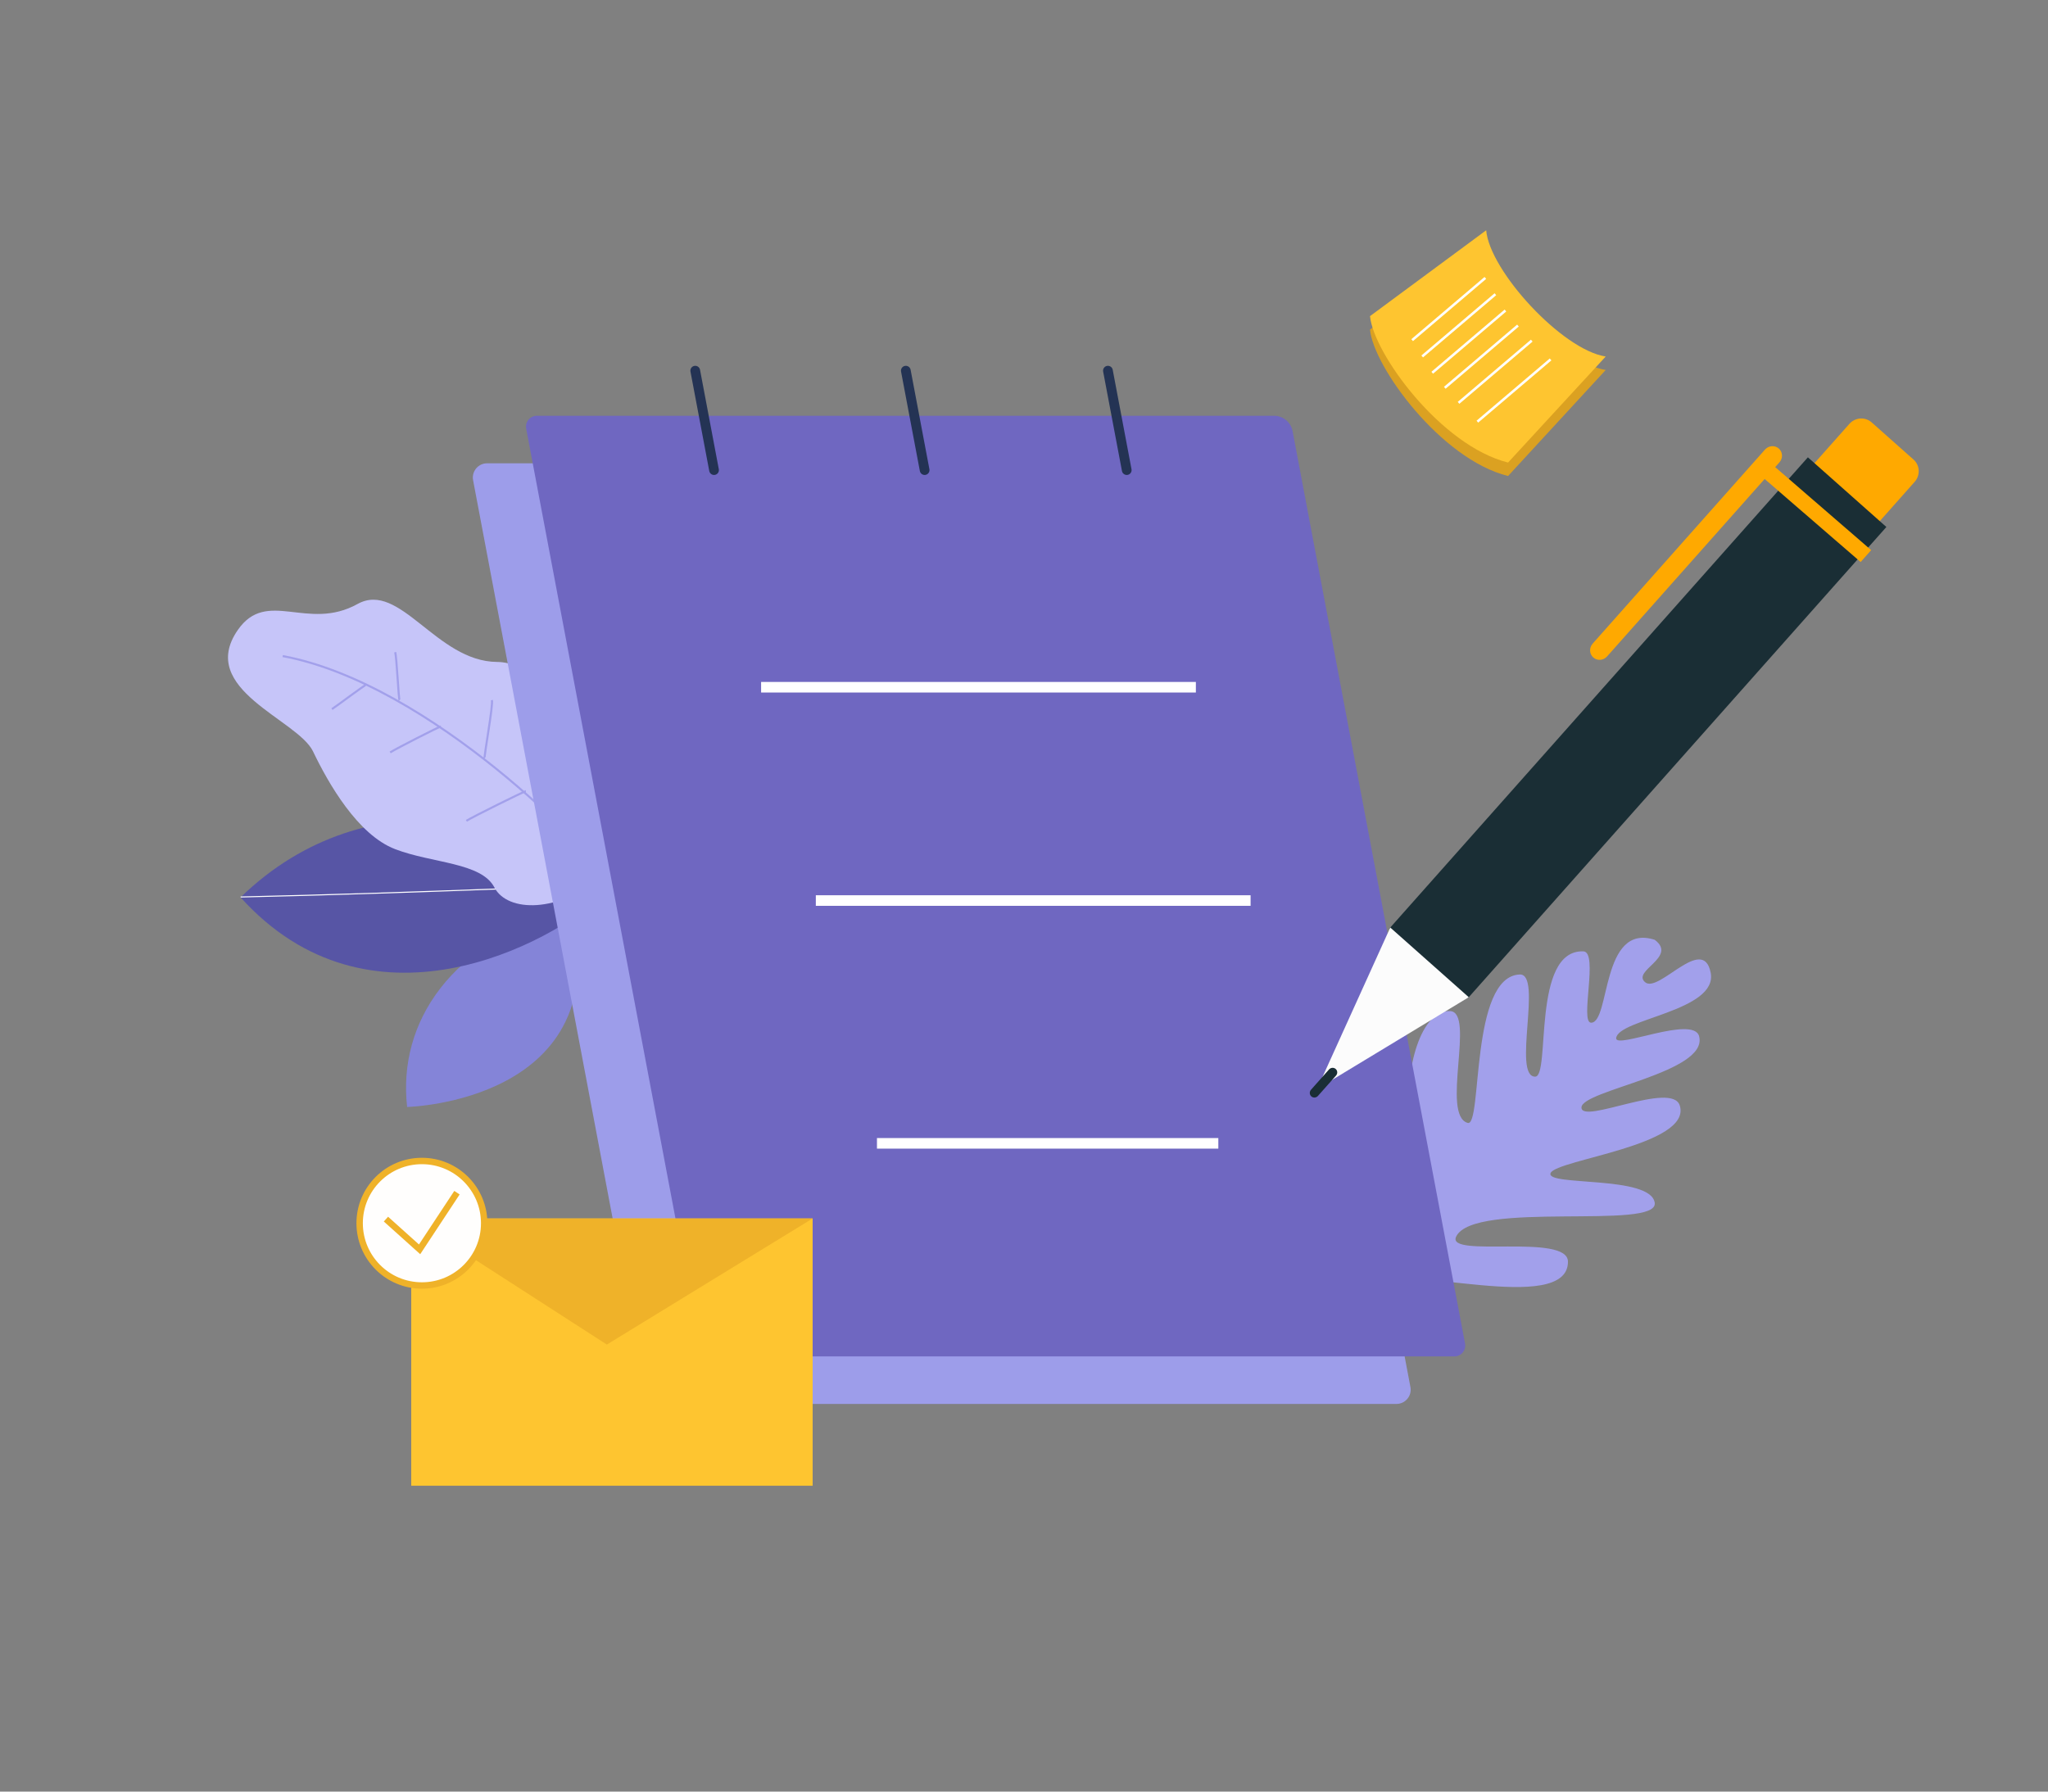
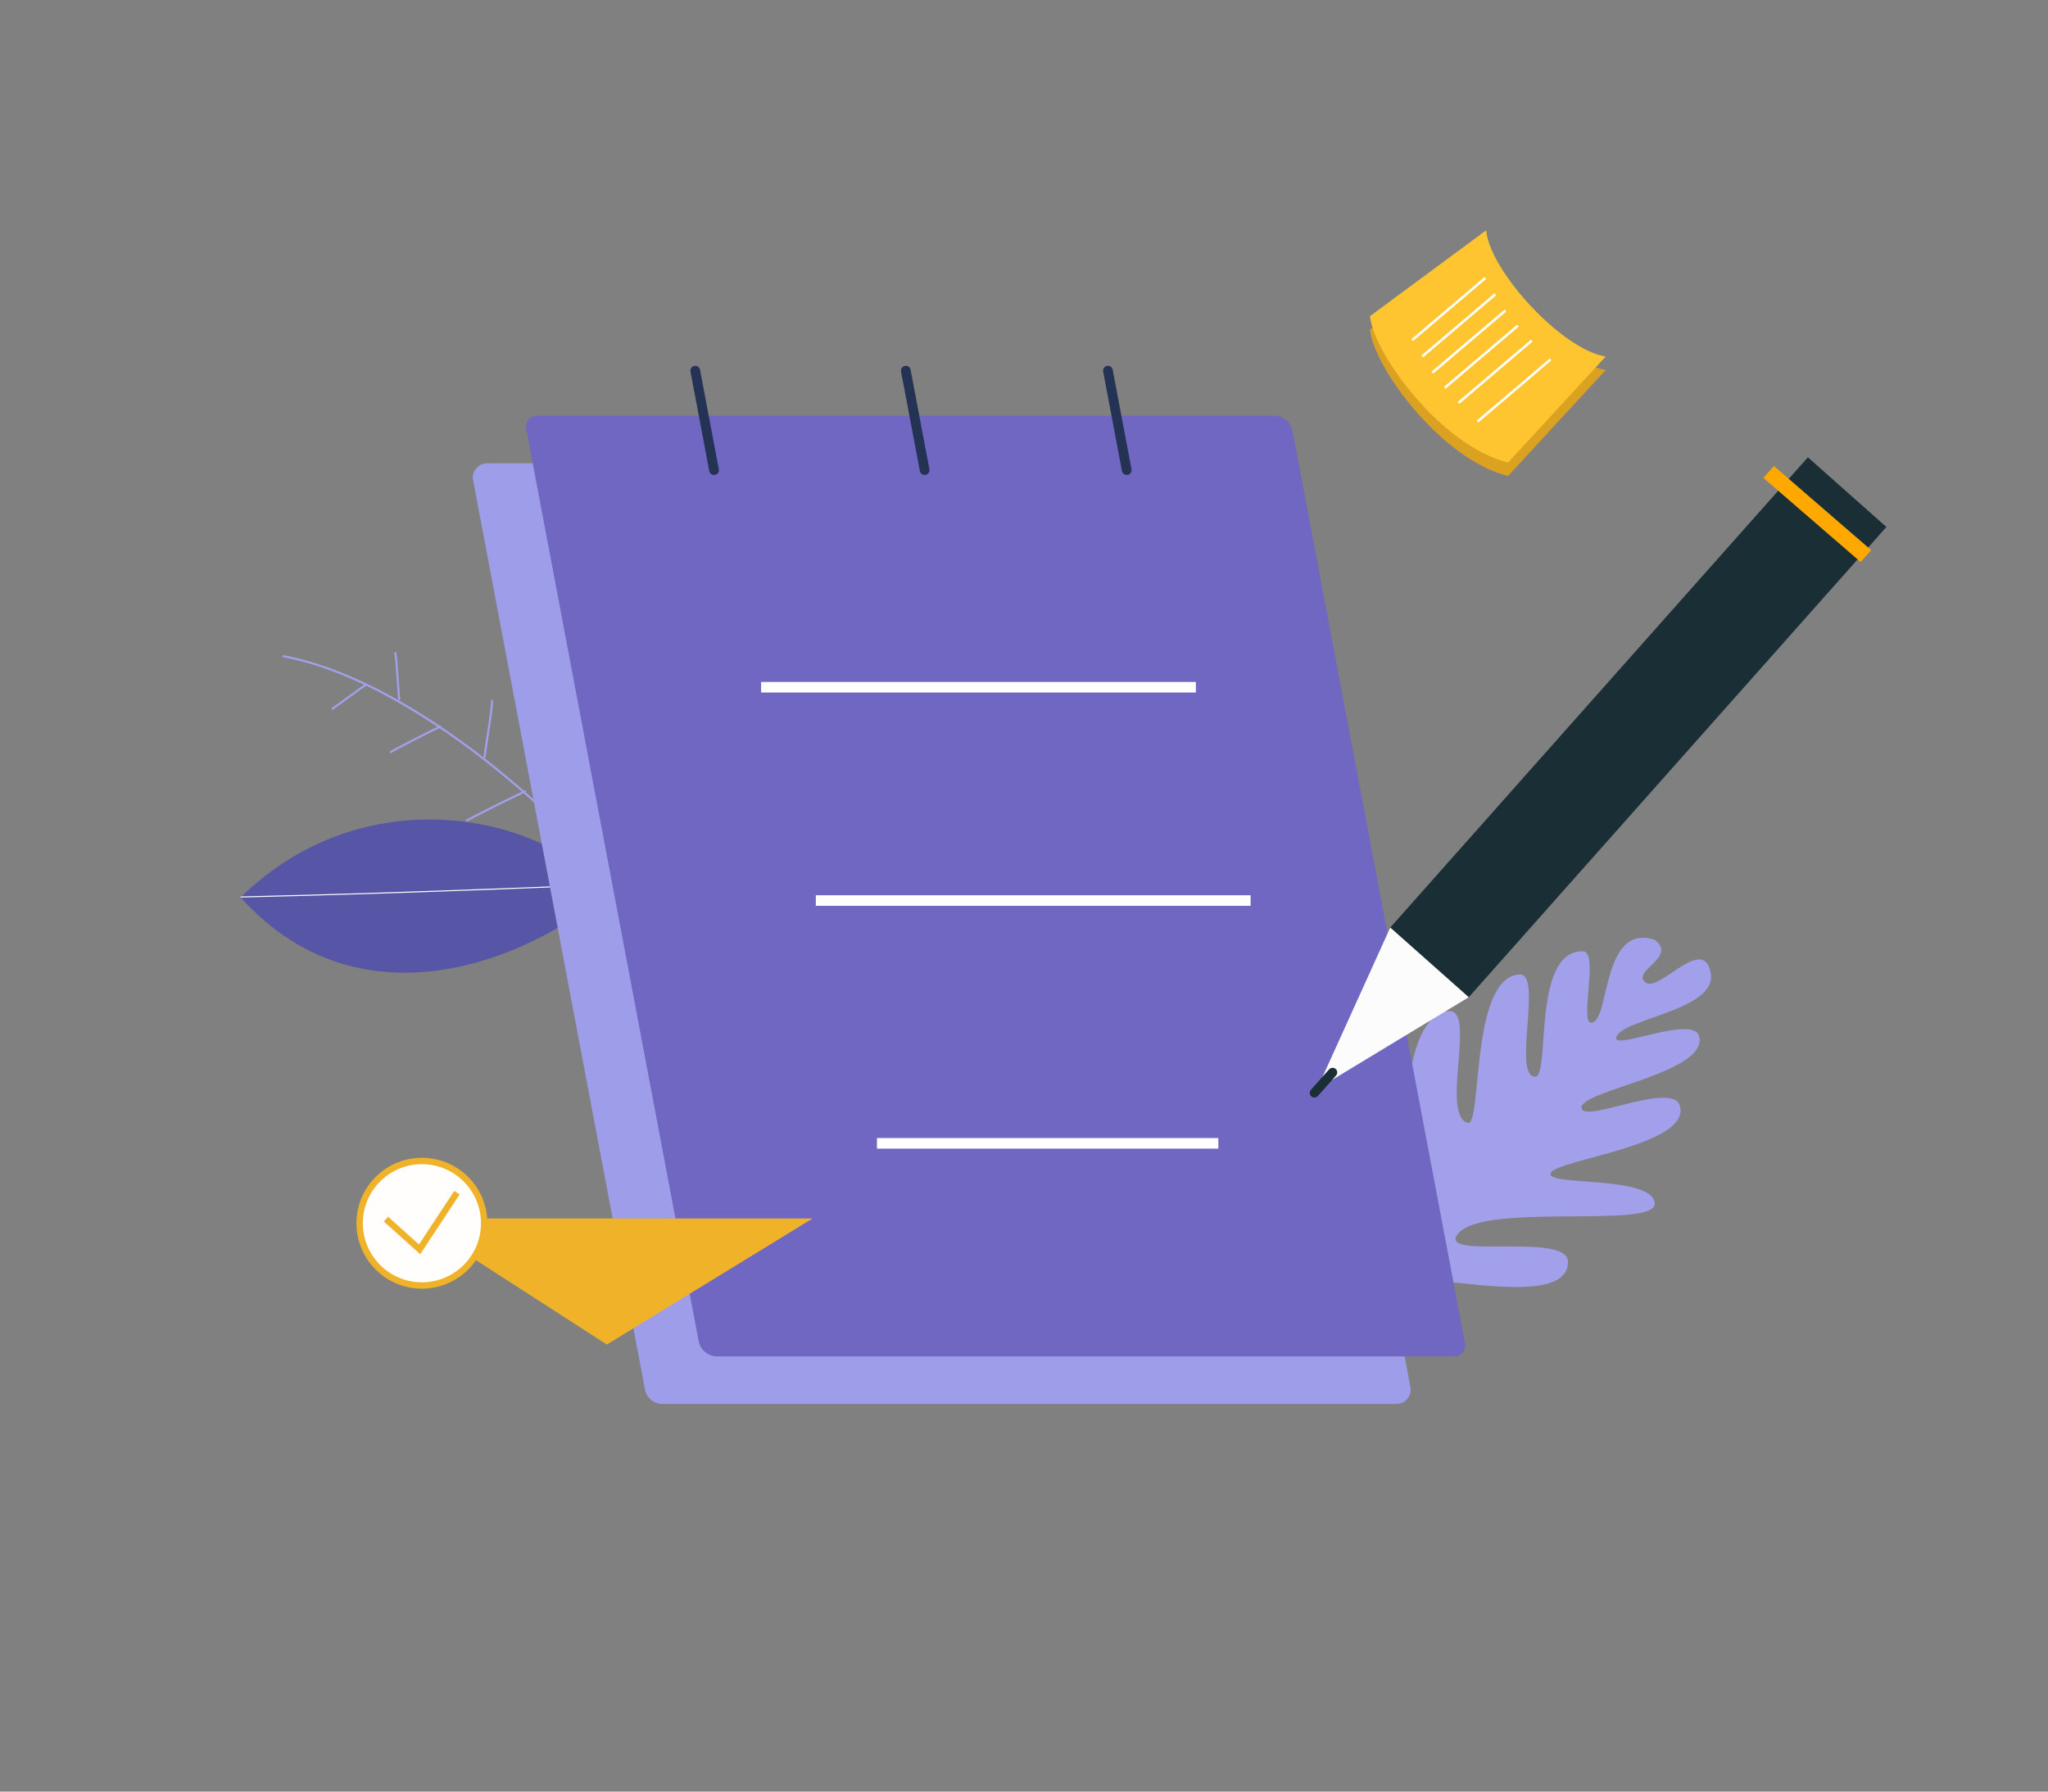
<svg xmlns="http://www.w3.org/2000/svg" viewBox="0 0 1600 1400">
  <rect x="0" y="0" width="1600" height="1400" fill="#808080" stroke="none" />
  <path fill="#a2a0eb" d="M1292.76,734.39c-42.18-13.56-34.65,64.77-49.71,64.77c-9.04,0,6.02-55.29-6.03-55.74 c-40.67-1.51-25.51,97.91-37.66,97.91c-18.08,0,6.01-80.53-12.05-79.84c-39.17,1.51-29.08,119.3-40.67,115.99 c-21.09-6.03,5.98-86.07-13.56-87.37c-22.6-1.51-36.02,43.82-32.3,87.44c2.18,25.54,19.65,54.88,8.2,54.16 c-24.1-1.51-4.5-83.16-33.14-84.36c-36.15-1.51,3.01,120.51-10.54,123.52c-11.86,2.63-13.56-91.89-34.65-91.89 c-21.09,0-50.01,93.04-12.05,138.58c37.66,45.19,114.86,27.15,115.99,13.56c1.51-18.08-56.17-15.23-51.22-27.11 c7.53-18.08,141.6,24.77,141.6-18.08c0-22.6-95.45-2.53-87.37-19.58c13.56-28.62,158.17-4.69,155.15-26.44 c-3.01-21.76-85.86-12.72-81.34-23.26c4.52-10.54,110.49-21.64,100.93-52.72c-6.03-19.58-76.82,15.06-76.82,1.51 c0-13.56,99.67-27.18,91.89-55.74c-4.52-16.57-65.67,10.5-64.77,1.51c1.51-15.06,79.84-21.09,73.81-51.22 c-6.03-30.13-40.67,16.57-51.22,7.53C1274.68,758.49,1310.83,747.95,1292.76,734.39z" />
-   <path fill="#8484d8" d="M318.07,865.02c-7.46-65.76,33.84-129.9,128.67-155.26C483.12,861.21,318.07,865.02,318.07,865.02z" />
  <path fill="#5755a5" d="M187.94,701.22c100.13,111.1,240.34,38.65,285.88-3.95C428.67,639.48,288.19,603.61,187.94,701.22z" />
  <path fill="none" stroke="#fff" stroke-miterlimit="10" stroke-width=".811" d="M188,700.93c136-3.05,305.02-10.44,305.02-10.44" />
-   <path fill="#c6c5f9" d="M185.78,492.3c-32.17,46.37,46.8,69.89,58.77,94.87c11.97,24.98,34.94,65.17,64.1,76.36  c29.16,11.19,67.33,10.3,77.61,29.95s50.24,19.99,84.87-8.98s7.26-71.43-5.78-75.15c-13.04-3.72-29.66-91.75-77.05-92.09  s-75.88-63.65-108.96-45.29C240.17,493.71,208.53,459.51,185.78,492.3z" />
  <path fill="none" stroke="#a2a0eb" stroke-miterlimit="10" stroke-width="1.622" d="M220.85 512.66c116.32 21.72 244.26 155.39 250.33 171.35M312.16 547.06c-.82-.71-2.21-33.86-3.46-37.42M378.67 592.44c-.82-.71 6.84-41.79 5.59-45.35M444.7 650.3c-.82-.71 7.07-33.71 8.53-38.42M285.76 535.36c-1.17.04-21.92 15.81-26.43 18.75M344.43 567.71c-1.17.04-35.11 17.32-39.62 20.26M410.82 618.26c-1.17.04-41.94 20.22-46.46 23.16" />
  <path fill="#9d9dea" d="M1090.97,1097.08H517.52c-6.67,0-12.4-4.75-13.64-11.3L369.6,375.23c-1.29-6.85,3.96-13.19,10.93-13.19   h573.46c6.67,0,12.4,4.75,13.64,11.3l134.27,710.55C1103.2,1090.74,1097.94,1097.08,1090.97,1097.08z" />
  <path fill="#6f67c1" d="M1136.23,1059.93H560.3c-7.09,0-13.17-5.04-14.49-12.01L411.08,334.95c-0.99-5.22,3.02-10.06,8.33-10.06   h575.93c7.09,0,13.17,5.04,14.49,12.01l134.73,712.98C1145.55,1055.1,1141.55,1059.93,1136.23,1059.93z" />
  <line x1="557.84" x2="543.16" y1="367.35" y2="289.65" fill="none" stroke="#243354" stroke-linecap="round" stroke-linejoin="round" stroke-miterlimit="10" stroke-width="7.595" />
  <line x1="722.37" x2="707.68" y1="367.35" y2="289.65" fill="none" stroke="#243354" stroke-linecap="round" stroke-linejoin="round" stroke-miterlimit="10" stroke-width="7.595" />
  <line x1="880.26" x2="865.57" y1="367.35" y2="289.65" fill="none" stroke="#243354" stroke-linecap="round" stroke-linejoin="round" stroke-miterlimit="10" stroke-width="7.595" />
  <line x1="594.61" x2="934.27" y1="537.02" y2="537.02" fill="none" stroke="#fff" stroke-miterlimit="10" stroke-width="8.263" />
  <line x1="637.36" x2="977.02" y1="703.71" y2="703.71" fill="none" stroke="#fff" stroke-miterlimit="10" stroke-width="8.263" />
  <line x1="685.13" x2="951.82" y1="893.44" y2="893.44" fill="none" stroke="#fff" stroke-miterlimit="10" stroke-width="8.263" />
  <g>
-     <path fill="#ffa900" d="M1389.71 350.51c3.11 2.76 3.31 7.6.47 10.79l-134.66 151.66c-2.84 3.21-7.68 3.56-10.78.8l0 0c-3.11-2.76-3.32-7.6-.48-10.81l134.66-151.65C1381.78 348.1 1386.6 347.75 1389.71 350.51L1389.71 350.51zM1494.91 359.08c5.07 4.5 5.48 12.31.93 17.43l-38.26 43.1c-4.55 5.12-12.35 5.64-17.43 1.14l-32.65-29c-5.07-4.49-5.48-12.3-.93-17.43l38.26-43.1c4.55-5.12 12.35-5.63 17.42-1.14L1494.91 359.08z" />
    <polygon fill="#1a2e35" points="1473.74 411.8 1412.41 357.36 1085.55 725.47 1146.87 779.92" />
    <polygon fill="#fcfcfc" points="1028.94 850.99 1086.14 724.8 1147.47 779.25" />
    <polygon fill="#ffa900" points="1461.86 429.88 1385.87 364.15 1377.63 373.43 1453.62 439.17" />
    <path fill="#1a2e35" d="M1043.51,835.32c1.51,1.33,1.61,3.65,0.23,5.2l-14.07,15.84c-1.37,1.55-3.7,1.72-5.2,0.39l0,0  c-1.5-1.33-1.6-3.67-0.23-5.21l14.07-15.85C1039.69,834.16,1042.01,834,1043.51,835.32L1043.51,835.32z" />
  </g>
  <g>
    <path fill="#dba121" d="M1070.33,257.55l90.75-67.08c2.63,31.57,59.19,93.38,93.38,98.64l-76.28,82.86  C1125.57,358.83,1072.96,286.49,1070.33,257.55z" />
    <path fill="#fec530" d="M1070.33,247.03l90.75-67.08c2.63,31.57,59.19,93.38,93.38,98.64l-76.28,82.86  C1125.57,348.3,1072.96,275.96,1070.33,247.03z" />
    <line x1="1103.25" x2="1160.44" y1="265.8" y2="217.18" fill="none" stroke="#fff" stroke-miterlimit="10" stroke-width="1.96" />
    <line x1="1111.09" x2="1168.28" y1="278.54" y2="229.92" fill="none" stroke="#fff" stroke-miterlimit="10" stroke-width="1.96" />
    <line x1="1118.93" x2="1176.12" y1="291.28" y2="242.65" fill="none" stroke="#fff" stroke-miterlimit="10" stroke-width="1.96" />
    <line x1="1128.73" x2="1185.91" y1="303.03" y2="254.41" fill="none" stroke="#fff" stroke-miterlimit="10" stroke-width="1.96" />
    <line x1="1139.5" x2="1196.69" y1="314.79" y2="266.17" fill="none" stroke="#fff" stroke-miterlimit="10" stroke-width="1.96" />
    <line x1="1154.2" x2="1211.39" y1="329.49" y2="280.86" fill="none" stroke="#fff" stroke-miterlimit="10" stroke-width="1.96" />
  </g>
  <g>
-     <rect width="313.61" height="208.86" x="321.27" y="952.14" fill="#fec530" />
    <polygon fill="#efb229" points="321.27 952.14 474.1 1050.68 634.88 952.14" />
    <path fill="#fffefd" d="M378.27,955.87c0,26.87-21.78,48.65-48.65,48.65c-26.87,0-48.65-21.78-48.65-48.65      c0-26.87,21.78-48.65,48.65-48.65C356.49,907.23,378.27,929.01,378.27,955.87z" />
    <path fill="none" stroke="#efb229" stroke-miterlimit="10" stroke-width="5" d="M378.27,955.87c0,26.87-21.78,48.65-48.65,48.65c-26.87,0-48.65-21.78-48.65-48.65      c0-26.87,21.78-48.65,48.65-48.65C356.49,907.23,378.27,929.01,378.27,955.87z" />
    <polyline fill="none" stroke="#efb229" stroke-miterlimit="10" stroke-width="5" points="301.52 952.65 327.81 976.27 357 932" />
  </g>
</svg>